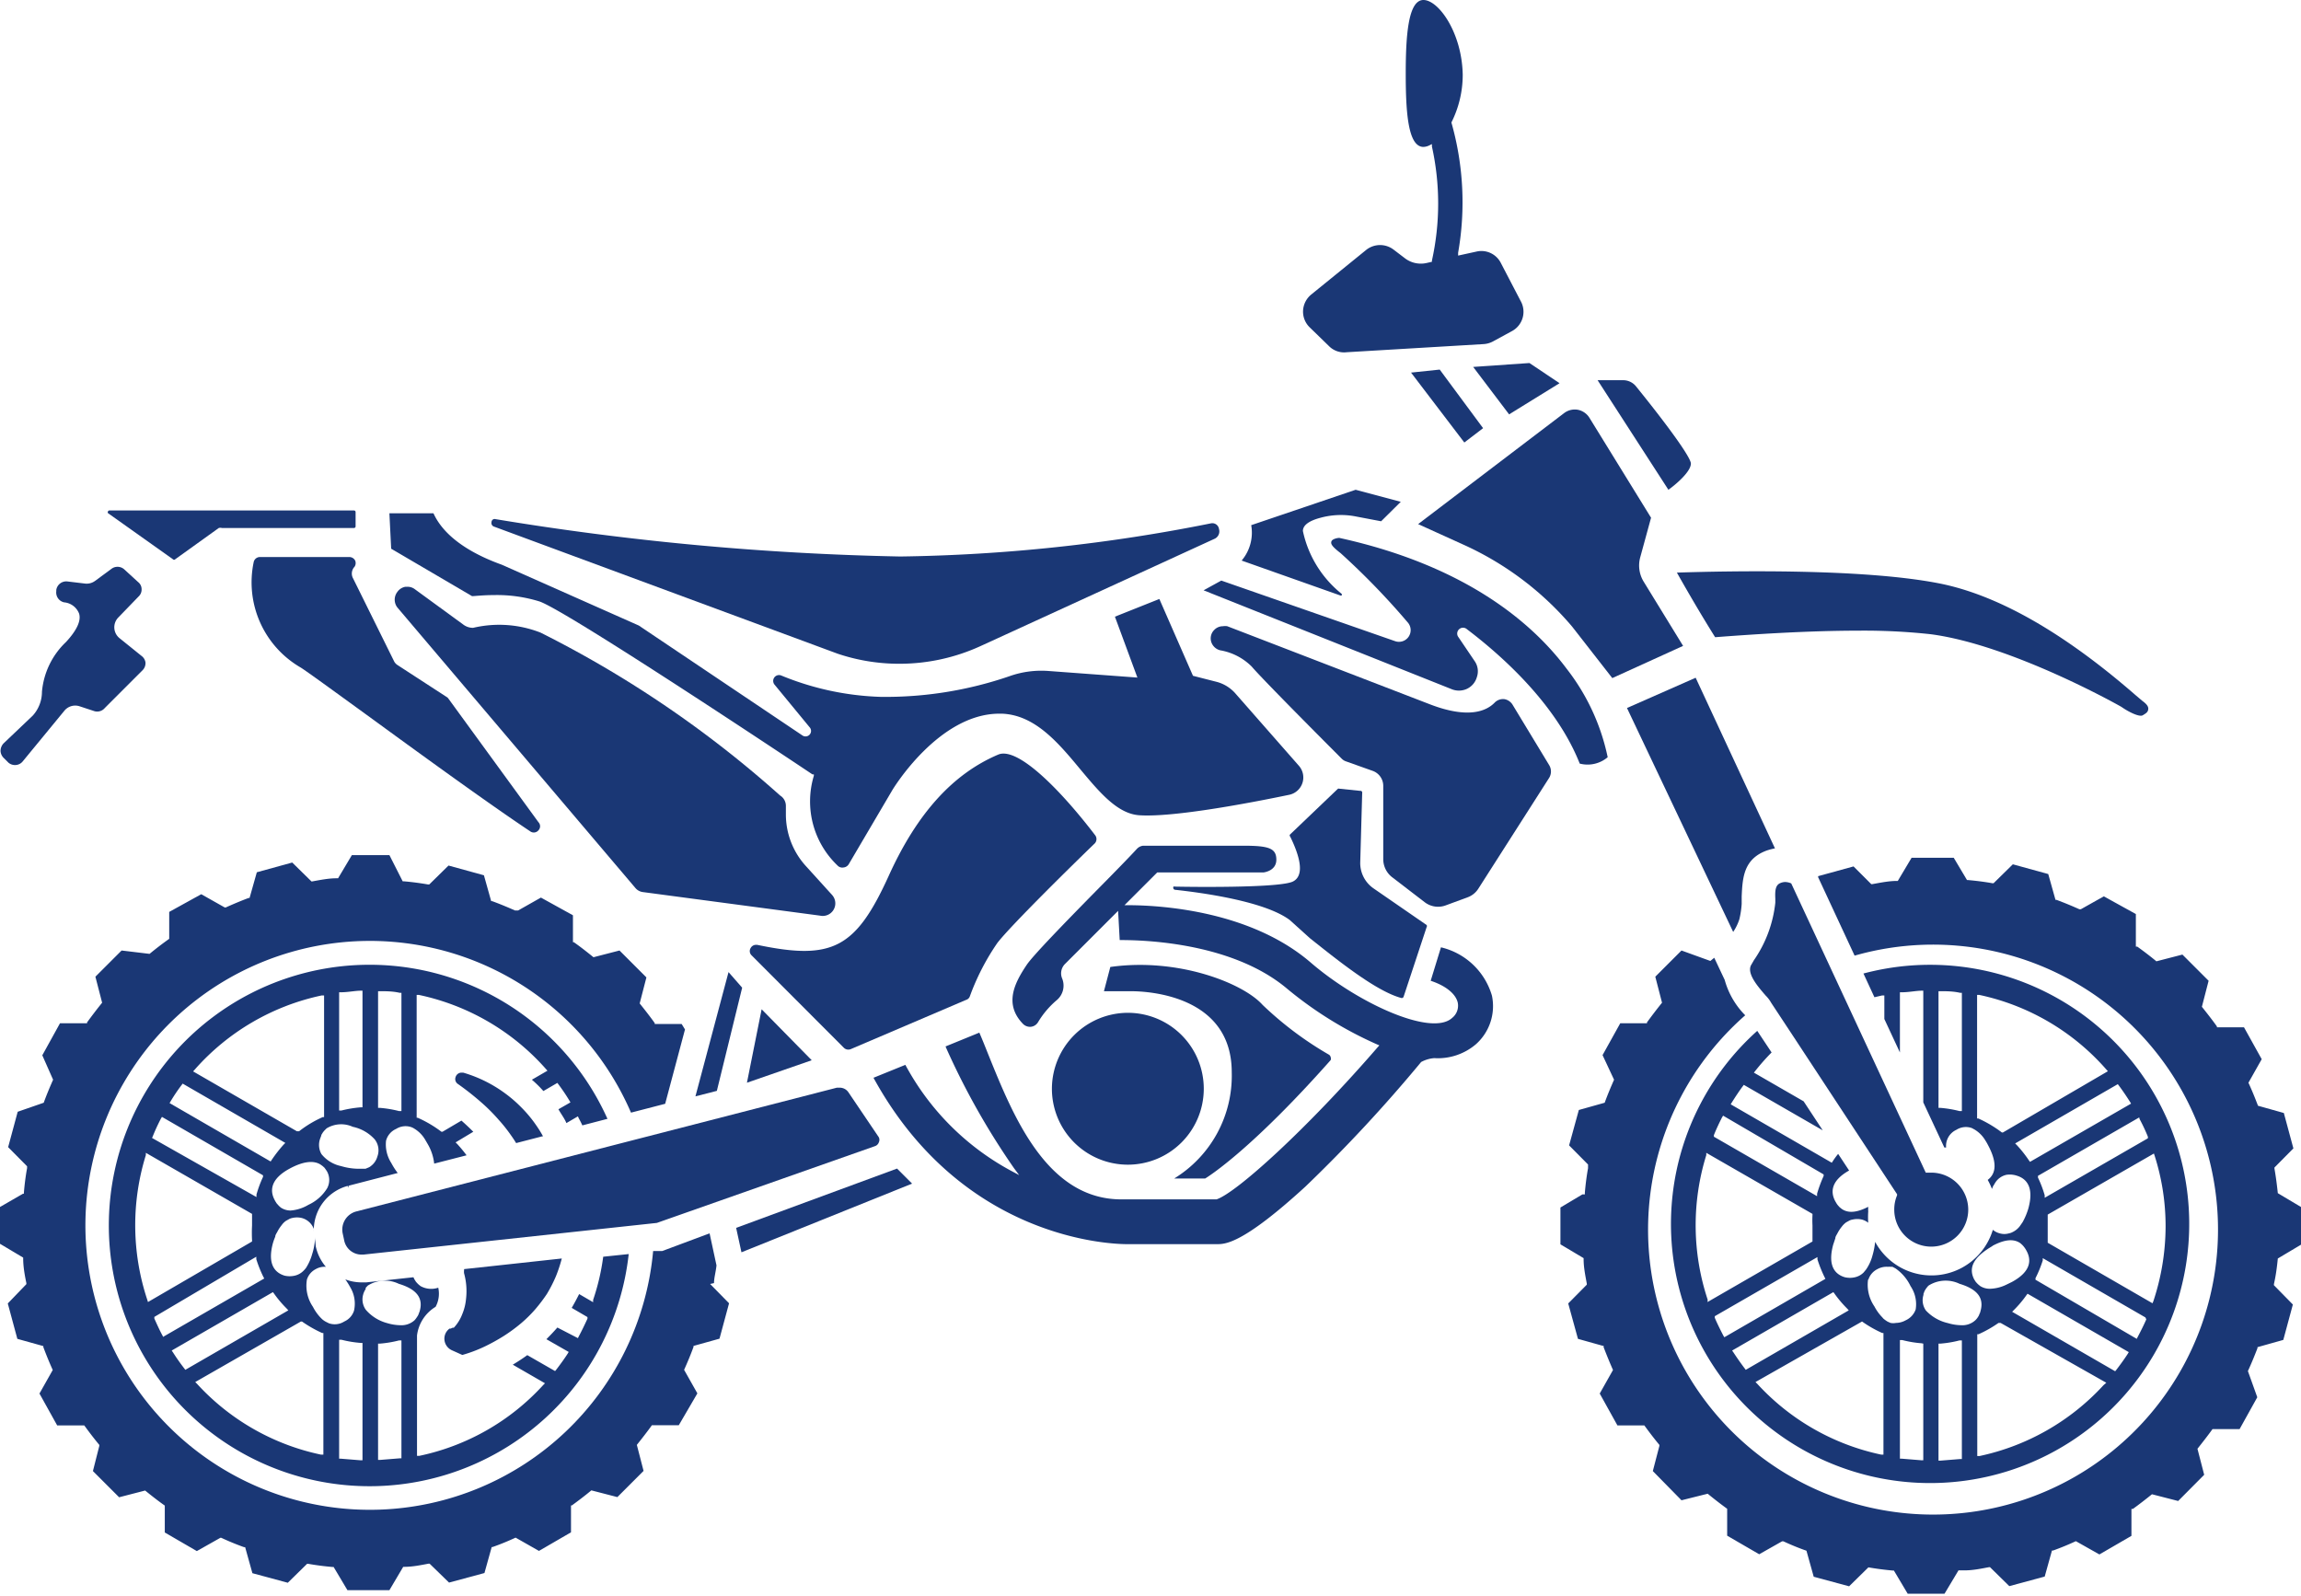
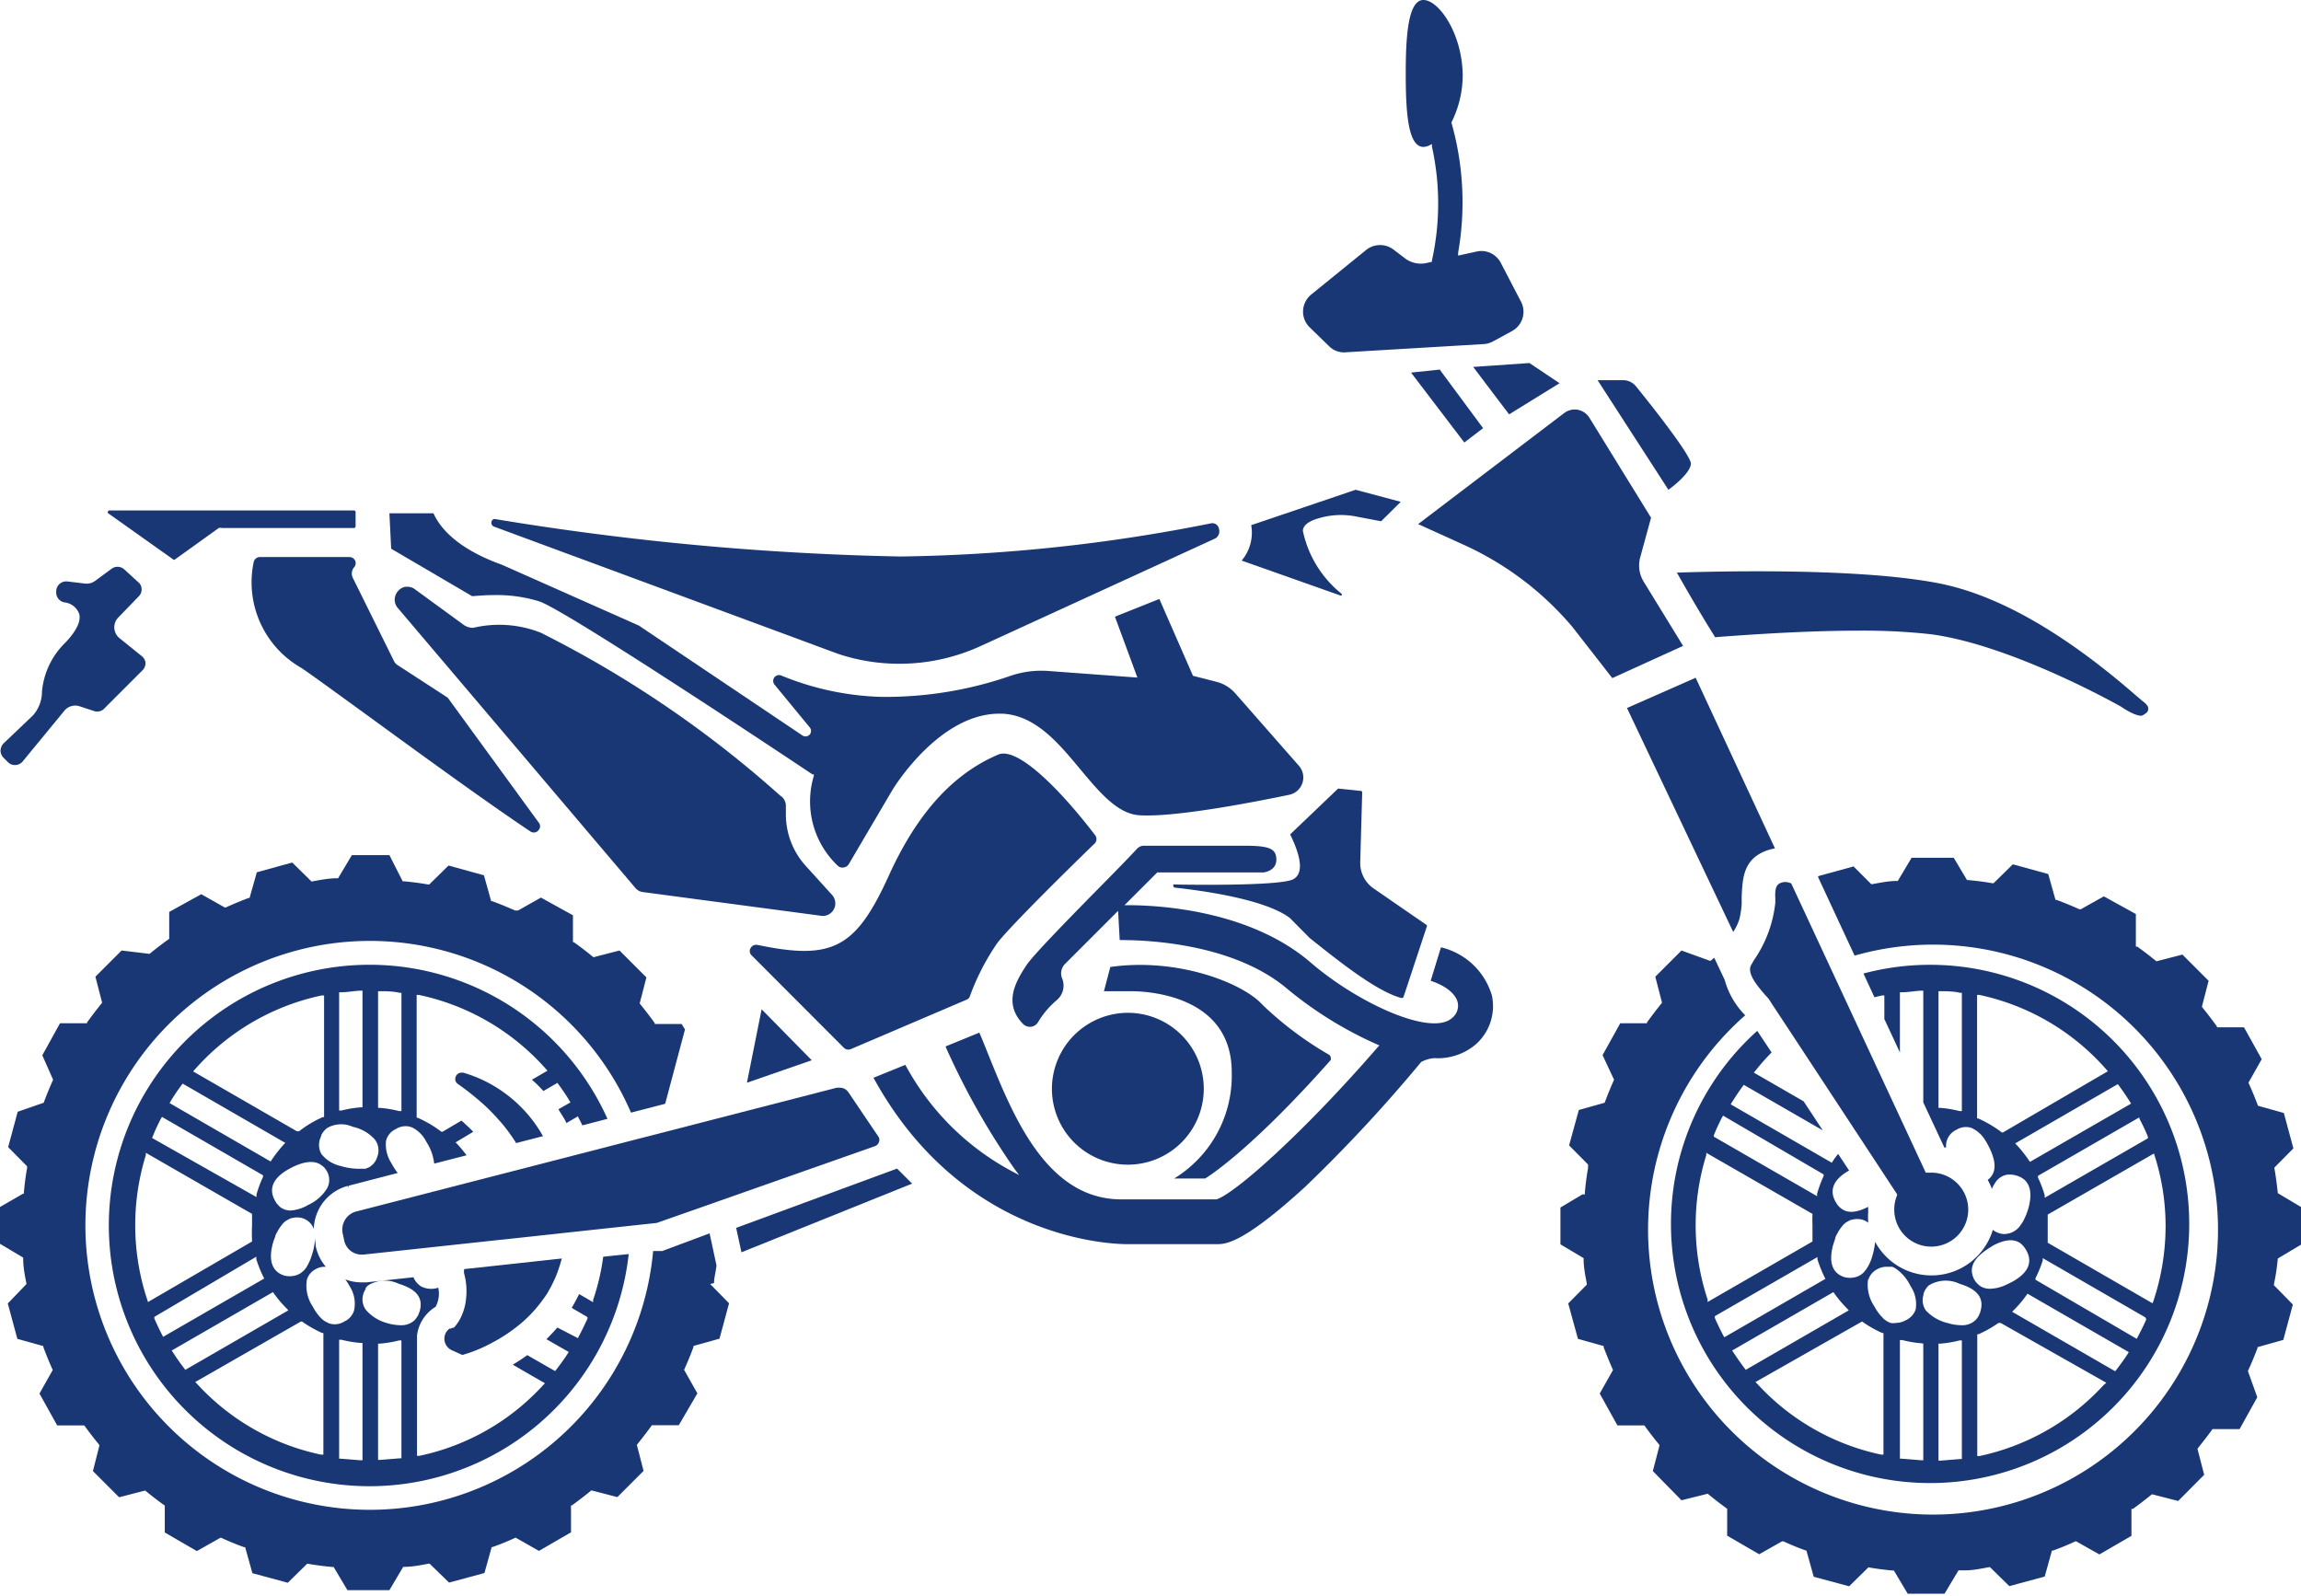
<svg xmlns="http://www.w3.org/2000/svg" viewBox="0 0 130 90.15">
  <g data-sanitized-data-name="Layer 2" data-name="Layer 2" id="acd1da45-b3b2-4a6b-86d1-a03ddb6abc34">
    <g data-sanitized-data-name="Layer 1" data-name="Layer 1" id="e155842b-cab6-4ede-ae5f-3f9bbf7f545f">
      <path fill="#1a3775" d="M30.17,63.4a7.24,7.24,0,0,0-.72-.84,7.32,7.32,0,0,0-.86-.75,7.54,7.54,0,0,0-2.42-1.21l-.11,0a.35.35,0,0,0-.32.25.33.33,0,0,0,.13.39,15.76,15.76,0,0,1,1.5,1.2,10.19,10.19,0,0,1,.8.82,8.68,8.68,0,0,1,.7.88c.1.14.2.29.29.44l1.47-.38h0l.05,0C30.52,63.9,30.35,63.65,30.17,63.4Z" />
      <path fill="#1a3775" d="M36.33,50.4l10,1.33A.71.71,0,0,0,47,50.55l-1.46-1.61A4.33,4.33,0,0,1,44.4,46v-.46a.69.69,0,0,0-.33-.6,61.79,61.79,0,0,0-13.53-9.2,6.41,6.41,0,0,0-3.81-.27h0a.91.91,0,0,1-.55-.18l-2.74-2a.68.68,0,0,0-.42-.14h-.11a.7.7,0,0,0-.46.29.72.72,0,0,0,0,.88L35.9,50.17A.66.66,0,0,0,36.33,50.4Z" />
      <path fill="#1a3775" d="M32,63.45l.65-.38.05.11c.07.13.14.26.2.4l1.42-.37a14.73,14.73,0,1,0,1.2,7.64L34.08,71a12.72,12.72,0,0,1-.57,2.44l0,.13-.79-.46q-.2.4-.42.78l.89.52,0,.09c-.16.35-.32.68-.49,1l-.05.1L31.49,75c-.19.22-.4.44-.62.66l1.26.72-.06.1c-.2.31-.42.61-.65.91l-.06.07-1.57-.9c-.26.19-.54.37-.82.54l1.82,1.05-.1.1a13.12,13.12,0,0,1-7,4l-.13,0v-6.8a2.21,2.21,0,0,1,1.05-1.62,1.56,1.56,0,0,0,.15-1.08,1.24,1.24,0,0,1-1-.09l-.1-.08a1.41,1.41,0,0,1-.17-.18l-.08-.13a1.17,1.17,0,0,1-.05-.11l-2.67.29-.26,0a2.59,2.59,0,0,1-.92-.17,4,4,0,0,1,.27.43A1.8,1.8,0,0,1,20,74.05a1,1,0,0,1-.55.61,1,1,0,0,1-.87.1l-.16-.08a1.06,1.06,0,0,1-.23-.16l-.08-.08a2.59,2.59,0,0,1-.43-.61,2.11,2.11,0,0,1-.34-1.54,1,1,0,0,1,.5-.59,1,1,0,0,1,.57-.13,2.65,2.65,0,0,1-.57-1.15L17.8,70s0-.07,0-.11a3.3,3.3,0,0,1-.16.95,2.94,2.94,0,0,1-.35.79,1.38,1.38,0,0,1-.15.17,1,1,0,0,1-.49.27,1.28,1.28,0,0,1-.57,0c-.5-.15-1-.59-.66-1.84a3,3,0,0,1,.13-.36c0-.1.08-.2.13-.3a2.12,2.12,0,0,1,.23-.35,1,1,0,0,1,.25-.25l.18-.1a.64.64,0,0,1,.18-.06,1.15,1.15,0,0,1,.52,0h0a1,1,0,0,1,.69.62s0,.1,0,.16A2.59,2.59,0,0,1,19.64,67l.05.1,0-.11,2.78-.72a3.89,3.89,0,0,1-.36-.56,1.94,1.94,0,0,1-.3-1.26,1,1,0,0,1,.57-.67,1,1,0,0,1,.86-.1.8.8,0,0,1,.16.08,1.77,1.77,0,0,1,.61.61l.14.24a2.78,2.78,0,0,1,.38,1.13l1.83-.47a7.91,7.91,0,0,0-.52-.63l-.1-.1,1-.6c-.2-.2-.42-.41-.67-.63L25,63.94l-.06,0a6.65,6.65,0,0,0-1.34-.79l-.06,0V56.21l.13,0a13.22,13.22,0,0,1,7.17,4.18l.09.1-.88.51a6.55,6.55,0,0,1,.65.64l.79-.46.06.08c.2.27.41.57.62.92l.06.1-.68.39C31.74,63,31.9,63.2,32,63.45ZM22.68,82.39l-.1,0-1.11.09h-.11V75.91h.1a6.41,6.41,0,0,0,1.08-.18l.14,0Zm-2.16-9.26a.76.76,0,0,1,.06-.16.64.64,0,0,1,.08-.14.43.43,0,0,1,0-.07l.12-.13a1.81,1.81,0,0,1,1.75-.1c1,.3,1.4.8,1.18,1.55l-.06.16a.53.53,0,0,1-.08.15,1.3,1.3,0,0,1-.15.2,1.1,1.1,0,0,1-.8.28,2.77,2.77,0,0,1-.75-.12A2.4,2.4,0,0,1,20.67,74,1,1,0,0,1,20.52,73.13Zm-1.36,2.56.13,0a6.36,6.36,0,0,0,1.09.18h.1V82.5h-.12l-1.11-.09-.09,0Zm0-19.63h.09c.4,0,.76-.08,1.11-.09h.12v6.59h-.1a6.53,6.53,0,0,0-1.09.18l-.13,0ZM11,60.43a13.21,13.21,0,0,1,7.17-4.19l.14,0v6.87l-.07,0a6.25,6.25,0,0,0-1.34.8l-.06,0-.07,0-5.86-3.38ZM8.63,64.2a11,11,0,0,1,.46-1l.06-.1,5.71,3.3,0,.09a6.4,6.4,0,0,0-.37,1l0,.14L8.59,64.29Zm-.31,9.23a13.37,13.37,0,0,1-.08-8.17l0-.13,6,3.45v.07c0,.22,0,.41,0,.58a8.21,8.21,0,0,0,0,.84v.07L8.36,73.56Zm.88,2.06c-.17-.31-.32-.64-.48-1l0-.09L14.48,71l0,.14a7.17,7.17,0,0,0,.4,1l.05.09-5.72,3.3ZM17,74.66l.06,0a7.14,7.14,0,0,0,1.14.65l.07,0v6.87l-.14,0a13.17,13.17,0,0,1-7-4l-.1-.1ZM15.42,73l.06.08a6.31,6.31,0,0,0,.71.84l.1.11-5.82,3.36-.06-.08c-.24-.31-.45-.61-.64-.91l-.07-.1ZM9.58,62.32l.06-.1a9.86,9.86,0,0,1,.62-.92l.06-.08,5.8,3.35-.1.1a7.93,7.93,0,0,0-.67.86l-.06.09Zm8.91,4.8a2.43,2.43,0,0,1-1.07.95,2.31,2.31,0,0,1-1,.32,1,1,0,0,1-.56-.17l-.1-.09-.09-.1a.44.44,0,0,1-.08-.11.75.75,0,0,1-.07-.12c-.25-.46-.31-1.15.83-1.77.77-.42,1.37-.49,1.77-.23l.11.08.1.09.08.11v0l.06.09A1,1,0,0,1,18.49,67.12Zm2.83-1.78a1,1,0,0,1-.37.54.49.49,0,0,1-.13.08h0l-.17.07-.2,0H20.2a3.56,3.56,0,0,1-.93-.15,1.93,1.93,0,0,1-1.11-.68,1.05,1.05,0,0,1-.07-.88l.06-.16c0-.06.05-.1.07-.15a1.34,1.34,0,0,1,.11-.14l.06-.06.06-.06a1.58,1.58,0,0,1,1.48-.09h0a2.31,2.31,0,0,1,1.24.71A1,1,0,0,1,21.32,65.34Zm1.36-2.57-.14,0a6.41,6.41,0,0,0-1.08-.18h-.1V56h.11c.35,0,.72,0,1.11.09l.1,0Z" />
      <path fill="#1a3775" d="M26.11,74.26h0a2.31,2.31,0,0,1-.47.75l0,0-.07,0-.1.05-.07,0a.7.7,0,0,0-.29.64.72.72,0,0,0,.41.58l.6.27a8,8,0,0,0,1.25-.47,10.83,10.83,0,0,0,1.12-.62,9.29,9.29,0,0,0,.95-.7,7.49,7.49,0,0,0,.8-.79,9.05,9.05,0,0,0,.66-.87,8,8,0,0,0,.51-1,8.21,8.21,0,0,0,.33-1l-3.67.4h0l-1.85.2s0,0,0,.06a.58.58,0,0,0,0,.18,3.78,3.78,0,0,1,.11,1.44A2.94,2.94,0,0,1,26.11,74.26Z" />
      <path fill="#1a3775" d="M54.8,56.27h0a13.33,13.33,0,0,1,1.55-3c.77-1,4.41-4.57,5.51-5.63a.36.36,0,0,0,0-.47c-1.91-2.5-4.35-5-5.46-4.54-2.57,1.09-4.59,3.33-6.18,6.83-1.87,4.12-3.19,4.81-7.44,3.92h-.08a.34.34,0,0,0-.29.18.33.33,0,0,0,.06.42l5.21,5.22a.36.36,0,0,0,.39.07l6.51-2.78A.32.32,0,0,0,54.8,56.27Z" />
      <path fill="#1a3775" d="M20.07,31.68a.37.37,0,0,0-.33-.21H14.68a.36.36,0,0,0-.35.3A5.56,5.56,0,0,0,17,37.72c.39.25,1.83,1.3,3.65,2.62,2.87,2.09,6.79,4.95,9.31,6.63a.34.34,0,0,0,.46-.06.33.33,0,0,0,0-.46l-5.1-7a.27.27,0,0,0-.08-.07l-2.77-1.8a.58.58,0,0,1-.19-.19l-2.33-4.71a.56.56,0,0,1,.08-.66A.37.37,0,0,0,20.07,31.68Z" />
-       <path fill="#1a3775" d="M82,38.93a1.09,1.09,0,0,0,.85,0,1.05,1.05,0,0,0,.59-.68,1,1,0,0,0-.12-.89L82.4,36a.33.33,0,0,1,.48-.45c1.78,1.35,5,4.12,6.37,7.59a1.76,1.76,0,0,0,1.58-.36,12.16,12.16,0,0,0-2.32-5c-1.86-2.49-5.6-5.8-12.84-7.39-.14,0-.41.07-.45.2s0,.26.52.66a41.59,41.59,0,0,1,3.78,3.9.66.66,0,0,1-.71,1.07L69,32.8l-1,.55Z" />
      <path fill="#1a3775" d="M66.34,66.58h1.75c.26-.16,2.66-1.69,7.09-6.69a.25.25,0,0,0,0-.16.23.23,0,0,0-.09-.14,19.49,19.49,0,0,1-3.76-2.82c-1.09-1.22-4.76-2.68-8.6-2.14L62.37,56H63.9c.95,0,5.69.23,5.69,4.58A6.81,6.81,0,0,1,66.34,66.58Z" />
      <path fill="#1a3775" d="M49.44,64.75a.34.34,0,0,0,.21-.21.33.33,0,0,0,0-.29l-1.71-2.53a.59.59,0,0,0-.49-.27l-.17,0-27.18,7a1.06,1.06,0,0,0-.74,1.23l.08.37a1,1,0,0,0,1,.83h.09l16.58-1.79Z" />
      <path fill="#1a3775" d="M59.43,61.51a4.29,4.29,0,1,0,4.29-4.29A4.3,4.3,0,0,0,59.43,61.51Z" />
      <path fill="#1a3775" d="M.48,43.09a.57.57,0,0,0,.42.13.55.55,0,0,0,.38-.2l2.36-2.87a.79.79,0,0,1,.85-.25l.85.28A.56.56,0,0,0,5.92,40l2.13-2.13a.57.57,0,0,0,.17-.44A.56.56,0,0,0,8,37.06l-1.24-1a.79.79,0,0,1-.09-1.16L7.83,33.7A.53.53,0,0,0,8,33.29a.51.51,0,0,0-.19-.4L7,32.15a.57.57,0,0,0-.72,0l-.91.67a.8.8,0,0,1-.56.15l-1-.12a.57.57,0,0,0-.63.48v.07a.57.57,0,0,0,.44.63,1,1,0,0,1,.85.64c.12.4-.13.94-.74,1.6a4.4,4.4,0,0,0-1.36,2.82,2,2,0,0,1-.52,1.34L.2,42a.63.63,0,0,0-.17.43.6.6,0,0,0,.2.41Z" />
      <polygon fill="#1a3775" points="42.2 61.17 45.86 59.9 43.03 57.02 42.2 61.17" />
      <path fill="#1a3775" d="M40.34,72.49c0-.3.1-.62.14-1l-.39-1.81-2.68,1-.51,0a16.07,16.07,0,1,1-1.25-7.82l1.93-.5,1.12-4.2-.19-.31-1.52,0,0-.05c-.25-.35-.53-.71-.85-1.11l0,0,.38-1.47L35,53.7l-1.47.38,0,0c-.37-.3-.74-.59-1.11-.85l-.05,0,0-1.52-1.81-1-1.29.73H29.1c-.43-.19-.86-.37-1.3-.53l-.05,0-.41-1.46-2-.55-1.09,1.07h-.06q-.69-.12-1.38-.18h-.06l0,0L22,48.31H19.88l-.78,1.31H19c-.46,0-.93.1-1.38.18H17.6l-1.09-1.07-2,.55-.41,1.45-.05,0c-.45.17-.88.35-1.3.54l-.05,0-1.33-.75-1.81,1v1.52l0,0c-.38.27-.76.56-1.11.85l0,0L6.87,53.7,5.39,55.18l.38,1.47,0,0c-.3.37-.58.74-.85,1.11l0,.05-1.53,0-1,1.81L3,61l0,0c-.19.43-.37.86-.53,1.3l0,0L1,62.81l-.54,2,1.07,1.08V66c-.08.43-.14.9-.18,1.38v.06l-.05,0L0,68.19v2.08l1.31.78v.06c0,.48.1,1,.18,1.38v.06L.44,73.64l.54,2,1.47.41,0,.06c.16.43.34.87.53,1.29l0,0-.75,1.33,1,1.8,1.53,0,0,0c.27.37.55.74.85,1.1l0,0v.06l-.36,1.42,1.48,1.48,1.47-.38,0,0c.37.3.74.59,1.11.85l0,0v1.52l1.81,1.05,1.33-.75.05,0c.43.2.87.38,1.29.53l.06,0,.41,1.47,2,.54,1.09-1.07h.06c.45.08.92.14,1.38.18h.06l.78,1.31H22l.78-1.32h.07c.47,0,.94-.1,1.37-.18h.05l1.1,1.07,2-.54.41-1.47.05,0c.43-.15.87-.33,1.3-.53l0,0,1.32.75,1.81-1.05,0-1.52.05,0c.37-.27.74-.55,1.1-.85l0,0,1.47.38,1.48-1.48-.38-1.47,0,0c.32-.4.6-.76.85-1.11l0,0,1.52,0,1.05-1.8-.75-1.33,0,0c.19-.42.37-.85.53-1.29l0-.06,1.47-.41.54-2-1.07-1.09Z" />
      <path fill="#1a3775" d="M99.82,48.05h0a3.45,3.45,0,0,1,.46-.12L95.8,38.29,91.92,40l6,12.65a2.82,2.82,0,0,0,.35-.72,5.09,5.09,0,0,0,.13-.86c0-.15,0-.29,0-.43C98.45,49.6,98.5,48.53,99.82,48.05Z" />
      <path fill="#1a3775" d="M128.69,71.1v0l1.31-.78V68.19l-1.31-.78v0c-.05-.47-.11-.94-.19-1.39v-.06l1.07-1.08-.54-2-1.46-.41,0,0c-.17-.45-.35-.89-.54-1.3l0,0,.75-1.33-1-1.8-1.53,0,0-.05c-.25-.35-.53-.71-.85-1.11l0,0,.38-1.47-1.48-1.48-1.47.38,0,0c-.35-.29-.72-.57-1.08-.83h-.08V51.64l-1.81-1-1.3.73h-.08c-.42-.19-.86-.37-1.29-.53l-.06,0-.41-1.46-2-.55-1.09,1.07h-.06c-.45-.08-.92-.14-1.38-.18h-.06l0,0-.75-1.26H108l-.78,1.31h-.05c-.47,0-.93.1-1.39.18h0l-.06,0-1-1-2,.55,0,.06,2.06,4.43a16.1,16.1,0,1,1-6.18,3.37,4.55,4.55,0,0,1-1.16-2l-.59-1.25-.22.18,0,0L95,53.7l-1.48,1.48.38,1.47,0,0c-.3.37-.58.74-.85,1.11l0,.05H93l-1.46,0-1,1.8L91.19,61l0,0c-.19.43-.37.86-.53,1.3l0,0-1.46.41-.55,2,1.07,1.08V66c-.08.44-.14.91-.18,1.38v.1H89.4l-1.24.74v2.08l1.31.78v.06c0,.47.1.94.18,1.38v.06L88.6,73.64l.55,2,1.39.39h.06l0,.08c.16.42.34.86.53,1.29l0,0-.75,1.33,1,1.8,1.52,0,0,0c.27.37.55.74.85,1.1l0,0v.06l-.37,1.42L95,84.76l1.48-.37,0,0c.38.31.74.59,1.1.85l0,0,0,1.52,1.81,1.05,1.29-.73h.08c.43.2.87.38,1.3.53l0,0,.41,1.47,2,.54,1.09-1.07h0q.69.12,1.38.18h.06l.78,1.31h2.08l.79-1.32H111c.47,0,.94-.1,1.37-.18h.06l1.09,1.07,2-.54.41-1.47.06,0c.42-.15.86-.33,1.29-.53l0,0,1.33.75,1.81-1.05V85.25h.08c.36-.26.72-.54,1.08-.83l0,0,1.48.38,1.47-1.48-.38-1.47,0,0c.31-.39.59-.75.85-1.11l0,0,1.53,0,1-1.8L127,77.46l0,0c.19-.41.37-.85.54-1.29l0-.06,1.46-.41.54-2-1.07-1.09v-.06C128.58,72.06,128.64,71.61,128.69,71.1Z" />
      <path fill="#1a3775" d="M81.41,53.52l-.58,1.89c.85.28,1.42.74,1.53,1.24a.88.88,0,0,1-.32.86c-1.17,1.07-5.34-.84-8-3.14-3.35-2.87-8.28-3.22-10.25-3.23h-.26l1.85-1.85h6s.73-.07.73-.72-.43-.79-1.86-.79H64.58a.57.57,0,0,0-.35.18c-.44.48-1.36,1.42-2.34,2.41C60.23,52.06,58.34,54,58,54.52c-.67,1-1.3,2.2-.2,3.33a.56.56,0,0,0,.44.16.54.54,0,0,0,.4-.25,5,5,0,0,1,1.08-1.27A1.07,1.07,0,0,0,60,55.26a.75.75,0,0,1,.17-.8l3-3,.09,1.65c.85,0,6.2,0,9.46,2.75A21.69,21.69,0,0,0,77.79,59l.14.06-.1.11c-4.07,4.7-8,8.23-9.1,8.59H63.35c-4.21,0-6.11-4.71-7.5-8.15-.18-.45-.35-.88-.52-1.27l-1.91.78.06.14A41.54,41.54,0,0,0,57.29,66l.29.39-.43-.23a14.69,14.69,0,0,1-6-6l-1.8.73c5,9.13,13.39,9.4,14.33,9.4.34,0,.58,0,.69,0h4.38c.47,0,1.45,0,5-3.25A84.06,84.06,0,0,0,80.29,60l0,0a1.87,1.87,0,0,1,.74-.22A3.31,3.31,0,0,0,83.38,59a2.88,2.88,0,0,0,.91-2.75A3.94,3.94,0,0,0,81.41,53.52Z" />
      <polygon fill="#1a3775" points="41.59 69.37 41.89 70.75 51.53 66.87 50.68 66.02 41.59 69.37" />
      <path fill="#1a3775" d="M75.08,19.55a1.2,1.2,0,0,0,1,.35l7.74-.46a1.29,1.29,0,0,0,.51-.14l1.12-.61A1.24,1.24,0,0,0,85.91,17l-1.12-2.15a1.23,1.23,0,0,0-1.36-.64l-1.05.23,0-.16A16.48,16.48,0,0,0,82,6.92v0l0,0a6,6,0,0,0,.64-2.69C82.6,1.86,81.28,0,80.42,0s-1,2-1,4.15.12,4.15,1,4.15a.82.82,0,0,0,.36-.1l.12-.06,0,.14a14.89,14.89,0,0,1,0,6.44l0,.07-.31.07a1.48,1.48,0,0,1-1.19-.25l-.67-.51a1.26,1.26,0,0,0-1.52,0l-3.13,2.54a1.26,1.26,0,0,0-.46.9,1.23,1.23,0,0,0,.36.94Z" />
-       <polygon fill="#1a3775" points="41.93 55.8 41.16 54.92 39.29 61.94 40.5 61.63 41.93 55.8" />
-       <path fill="#1a3775" d="M76.84,44.68h0l-1.16-.12a.16.16,0,0,0-.09,0l-2.7,2.58a.08.08,0,0,0,0,.12c.22.45.73,1.55.49,2.17a.66.66,0,0,1-.4.4c-.94.34-5.67.28-6.61.26h0a.09.09,0,0,0-.07,0,.12.12,0,0,0,0,.12.11.11,0,0,0,.09.06c1.48.16,5.06.64,6.48,1.71L74,53c1.67,1.33,3.76,3,5.16,3.38a.11.11,0,0,0,.14-.07l1.3-3.93a.11.11,0,0,0,0-.12l-3-2.07a1.74,1.74,0,0,1-.75-1.49l.11-3.9A.1.1,0,0,0,76.84,44.68Z" />
+       <path fill="#1a3775" d="M76.84,44.68h0l-1.16-.12a.16.16,0,0,0-.09,0l-2.7,2.58c.22.45.73,1.55.49,2.17a.66.66,0,0,1-.4.4c-.94.34-5.67.28-6.61.26h0a.09.09,0,0,0-.07,0,.12.12,0,0,0,0,.12.11.11,0,0,0,.09.06c1.48.16,5.06.64,6.48,1.71L74,53c1.67,1.33,3.76,3,5.16,3.38a.11.11,0,0,0,.14-.07l1.3-3.93a.11.11,0,0,0,0-.12l-3-2.07a1.74,1.74,0,0,1-.75-1.49l.11-3.9A.1.1,0,0,0,76.84,44.68Z" />
      <polygon fill="#1a3775" points="85.26 23.41 88.11 21.65 86.41 20.51 83.23 20.73 85.26 23.41" />
      <path fill="#1a3775" d="M100.09,59.46l-.81-1.22a14.64,14.64,0,1,0,6-3.24l.62,1.34.43-.1.13,0v1.33l.88,1.89V56.06h.1c.4,0,.76-.08,1.11-.09h.11v6.31l1.19,2.55.1,0a1,1,0,0,1,.58-1,1,1,0,0,1,.87-.1l.15.08a1.77,1.77,0,0,1,.61.61,2.55,2.55,0,0,1,.14.24c.51.94.52,1.61,0,2a4,4,0,0,1,.24.51l.06-.15c.05-.07.09-.15.13-.21a1,1,0,0,1,.64-.44,1.28,1.28,0,0,1,.57.05c.5.15,1,.59.66,1.84a3.76,3.76,0,0,1-.33.79l-.16.23a1.14,1.14,0,0,1-.43.34.64.64,0,0,1-.18.06.93.93,0,0,1-.52,0,1,1,0,0,1-.39-.2,3.62,3.62,0,0,1-6.65.68,4.15,4.15,0,0,1-.15.77,2.54,2.54,0,0,1-.36.79l-.14.17a1,1,0,0,1-.49.27,1.26,1.26,0,0,1-.57,0c-.51-.15-1-.59-.66-1.84l.12-.36c0-.1.08-.2.13-.3a2.12,2.12,0,0,1,.23-.35,1.18,1.18,0,0,1,.25-.25l.18-.1a.6.6,0,0,1,.19-.06,1.17,1.17,0,0,1,.52,0,1,1,0,0,1,.36.18,4.34,4.34,0,0,1,0-.63,2.44,2.44,0,0,1,0-.27c-.66.34-1.15.37-1.51.11l-.11-.09-.09-.1a1,1,0,0,1-.08-.11l-.07-.12c-.25-.46-.31-1.13.78-1.74l-.62-.94a4.33,4.33,0,0,0-.3.41l-.06.09-5.71-3.3.06-.1c.22-.35.42-.65.62-.92l.06-.08,4.46,2.57-1.08-1.64-2.81-1.62.08-.1A12.54,12.54,0,0,1,100.09,59.46Zm10.75,3.31-.14,0a6.41,6.41,0,0,0-1.08-.18h-.1V56h.11c.35,0,.71,0,1.11.09h.1ZM96.48,73.43a13.37,13.37,0,0,1-.08-8.17l0-.13,6,3.45v.07a5.63,5.63,0,0,0,0,.58c0,.26,0,.54,0,.84v.07l-5.93,3.42Zm14.36,9-.1,0-1.11.09h-.11V75.91h.1a6.24,6.24,0,0,0,1.08-.18l.14,0Zm8-4.17a13.25,13.25,0,0,1-7,4l-.13,0V75.38l.07,0a6.68,6.68,0,0,0,1.13-.64l.06,0,.06,0L119,78.12Zm2.42-3.72c-.14.32-.31.66-.49,1l-.05.1L115,72.3l0-.09a6.59,6.59,0,0,0,.41-1l0-.13,5.8,3.35Zm.47-9.25a13.08,13.08,0,0,1,.62,4,13.52,13.52,0,0,1-.69,4.22l-.05.12-5.92-3.42v-.07c0-.3,0-.58,0-.85s0-.38,0-.6v-.07l6-3.45Zm-.85-2.07a10.07,10.07,0,0,1,.47,1l0,.09-5.83,3.36,0-.14a6.37,6.37,0,0,0-.38-1l0-.1,5.72-3.3Zm-7.72.76-.06,0a6.86,6.86,0,0,0-1.33-.79l-.07,0V56.21l.13,0A13.18,13.18,0,0,1,119,60.42l.09.1Zm1.53,1.66-.06-.08a6.94,6.94,0,0,0-.68-.86l-.1-.1,5.8-3.35.06.08c.21.28.42.59.63.92l.06.1Zm5.58,10.75-.06.1c-.2.31-.42.61-.65.91l-.06.07-5.82-3.36.1-.1a6.31,6.31,0,0,0,.71-.84l.06-.08Zm-7.71-6c.69-.37,1.21-.42,1.59-.15l.1.09a1.4,1.4,0,0,1,.24.33c.26.47.32,1.15-.83,1.77l-.35.17a2.24,2.24,0,0,1-.87.21,1,1,0,0,1-.56-.15l-.1-.08a1.41,1.41,0,0,1-.17-.18l-.08-.13C111.19,71.59,111.53,71,112.58,70.39Zm-3.9,2.74.06-.16a.64.64,0,0,1,.08-.14.18.18,0,0,1,.05-.07.69.69,0,0,1,.11-.13,1.81,1.81,0,0,1,1.75-.1c1,.3,1.4.8,1.18,1.55a.44.44,0,0,1-.06.16.52.52,0,0,1-.07.15.94.94,0,0,1-.16.2,1.08,1.08,0,0,1-.79.28,2.77,2.77,0,0,1-.76-.12,2.44,2.44,0,0,1-1.24-.71A1,1,0,0,1,108.68,73.13Zm0,2.78V82.5h-.11l-1.11-.09-.1,0v-6.7l.14,0a6.24,6.24,0,0,0,1.08.18Zm-3.1-3.62a1,1,0,0,1,.51-.59,1.06,1.06,0,0,1,.59-.13.86.86,0,0,1,.17,0l.09,0,.17.09a2.55,2.55,0,0,1,.85,1,1.82,1.82,0,0,1,.29,1.32,1.06,1.06,0,0,1-.56.61,1.17,1.17,0,0,1-.55.15.84.84,0,0,1-.31,0l-.16-.07a1.77,1.77,0,0,1-.24-.17l-.07-.08a2.6,2.6,0,0,1-.44-.61A2.16,2.16,0,0,1,105.54,72.29Zm-.36,2.37,0,0a6.72,6.72,0,0,0,1.14.65l.07,0v6.87l-.13,0a13.19,13.19,0,0,1-7-4l-.1-.1ZM103.58,73l.06.08a6.55,6.55,0,0,0,.71.84l.1.11-5.82,3.36-.06-.08c-.22-.29-.43-.59-.64-.91l-.07-.1Zm-.45-.75-5.71,3.3-.06-.1c-.17-.33-.34-.67-.48-1l0-.09,5.8-3.34,0,.13a7.44,7.44,0,0,0,.4,1Zm-.1-5.9,0,.09a7.43,7.43,0,0,0-.37,1l0,.14-5.83-3.36,0-.09c.14-.35.3-.69.46-1l.06-.1Z" />
      <polygon fill="#1a3775" points="81.34 20.88 79.72 21.05 82.73 25 83.79 24.19 81.34 20.88" />
      <path fill="#1a3775" d="M82.61,30.74a17.48,17.48,0,0,1,6.21,4.66l2.27,2.91,4-1.82-2.24-3.65a1.75,1.75,0,0,1-.18-1.36l.61-2.23-3.49-5.66a1,1,0,0,0-.65-.44,1,1,0,0,0-.76.18l-8.26,6.28Z" />
      <path fill="#1a3775" d="M96.9,36c2.07-.16,5.24-.37,8.11-.37a34.84,34.84,0,0,1,4.06.2c4.59.6,10.73,4.07,10.79,4.11.35.25,1,.59,1.2.47s.29-.18.31-.34-.1-.3-.33-.47l-.39-.33c-4.1-3.57-7.86-5.7-11.19-6.33-4.29-.82-11.58-.69-14.72-.59C95.4,33.52,96.1,34.72,96.9,36Z" />
      <path fill="#1a3775" d="M75.72,33.64a.09.09,0,0,0,.08,0,.1.1,0,0,0,0-.09A6.2,6.2,0,0,1,73.61,30c0-.33.35-.58,1-.75a4.37,4.37,0,0,1,2-.07l1.42.27,1.11-1.1-2.55-.68-5.9,2a2.44,2.44,0,0,1-.54,2Z" />
      <path fill="#1a3775" d="M26.67,33.68c.14,0,.61-.06,1.23-.06a8.12,8.12,0,0,1,2.58.36c1.58.54,14.86,9.39,15.42,9.77l.08,0,0,.08a5,5,0,0,0,1.33,5.06.37.37,0,0,0,.34.12.39.39,0,0,0,.31-.2l2.43-4.13c.1-.18,2.67-4.36,6.07-4.36h.14c1.87.07,3.18,1.63,4.44,3.15,1.08,1.29,2.1,2.52,3.35,2.59,1.9.12,6.11-.67,8.46-1.16a1,1,0,0,0,.54-1.63l-3.6-4.1a2.13,2.13,0,0,0-1.06-.65l-1.33-.34L65.5,33.84l-2.51,1,1.27,3.44-5-.37a5.38,5.38,0,0,0-2.22.29,21.55,21.55,0,0,1-7.29,1.17,16,16,0,0,1-5.62-1.21.33.33,0,0,0-.37.52l2,2.43a.31.31,0,0,1-.41.45l-9.26-6.22L28.34,31.9C27,31.42,25.18,30.52,24.49,29l0,0H22L22.1,31Z" />
-       <path fill="#1a3775" d="M85.46,39.82A.68.68,0,0,0,85,39.5a.66.66,0,0,0-.56.2c-.48.49-1.51.91-3.63.1L69.34,35.38a.73.73,0,0,0-.25,0,.67.67,0,0,0-.49.21.67.67,0,0,0-.14.75.71.71,0,0,0,.48.4,3.3,3.3,0,0,1,1.78.92c.58.69,4.33,4.45,5.08,5.2a.63.63,0,0,0,.26.16l1.49.53a.9.9,0,0,1,.6.85v4.15a1.29,1.29,0,0,0,.49,1l1.85,1.42a1.24,1.24,0,0,0,1.19.18l1.22-.45a1.21,1.21,0,0,0,.62-.49l4-6.26a.69.69,0,0,0,0-.73Z" />
      <path fill="#1a3775" d="M27.88,29.74h0l19.44,7.19a10.89,10.89,0,0,0,3.48.57,11,11,0,0,0,4.6-1l13.24-6.07a.46.46,0,0,0,.23-.54.38.38,0,0,0-.35-.33h-.07a95.35,95.35,0,0,1-17.59,1.88,158.66,158.66,0,0,1-22.92-2.12h0a.18.18,0,0,0-.17.17A.22.22,0,0,0,27.88,29.74Z" />
      <path fill="#1a3775" d="M9.79,31.61a.07.07,0,0,0,.09,0l2.48-1.78a.35.35,0,0,1,.18,0H20a.09.09,0,0,0,.09-.09v-.82a.09.09,0,0,0-.09-.08H6.18a.08.08,0,0,0-.08.06.08.08,0,0,0,0,.09Z" />
      <path fill="#1a3775" d="M100.86,49.83a.7.7,0,0,0-.25.05c-.31.11-.33.44-.31.9V51a7,7,0,0,1-1.21,3.25l-.15.26c-.28.48.38,1.23.81,1.73l0,0a1.83,1.83,0,0,1,.32.42l1.24,1.88,5.87,8.93,0,.06a2.05,2.05,0,0,0-.16.81,2.09,2.09,0,1,0,2.08-2.09l-.22,0h-.08L101.2,49.91A.88.88,0,0,0,100.86,49.83Z" />
      <path fill="#1a3775" d="M95.53,26.19c0-.33-1.19-2-3.09-4.35a.93.93,0,0,0-.74-.36H90.26l4,6.19C94.71,27.35,95.53,26.64,95.53,26.19Z" />
    </g>
  </g>
</svg>